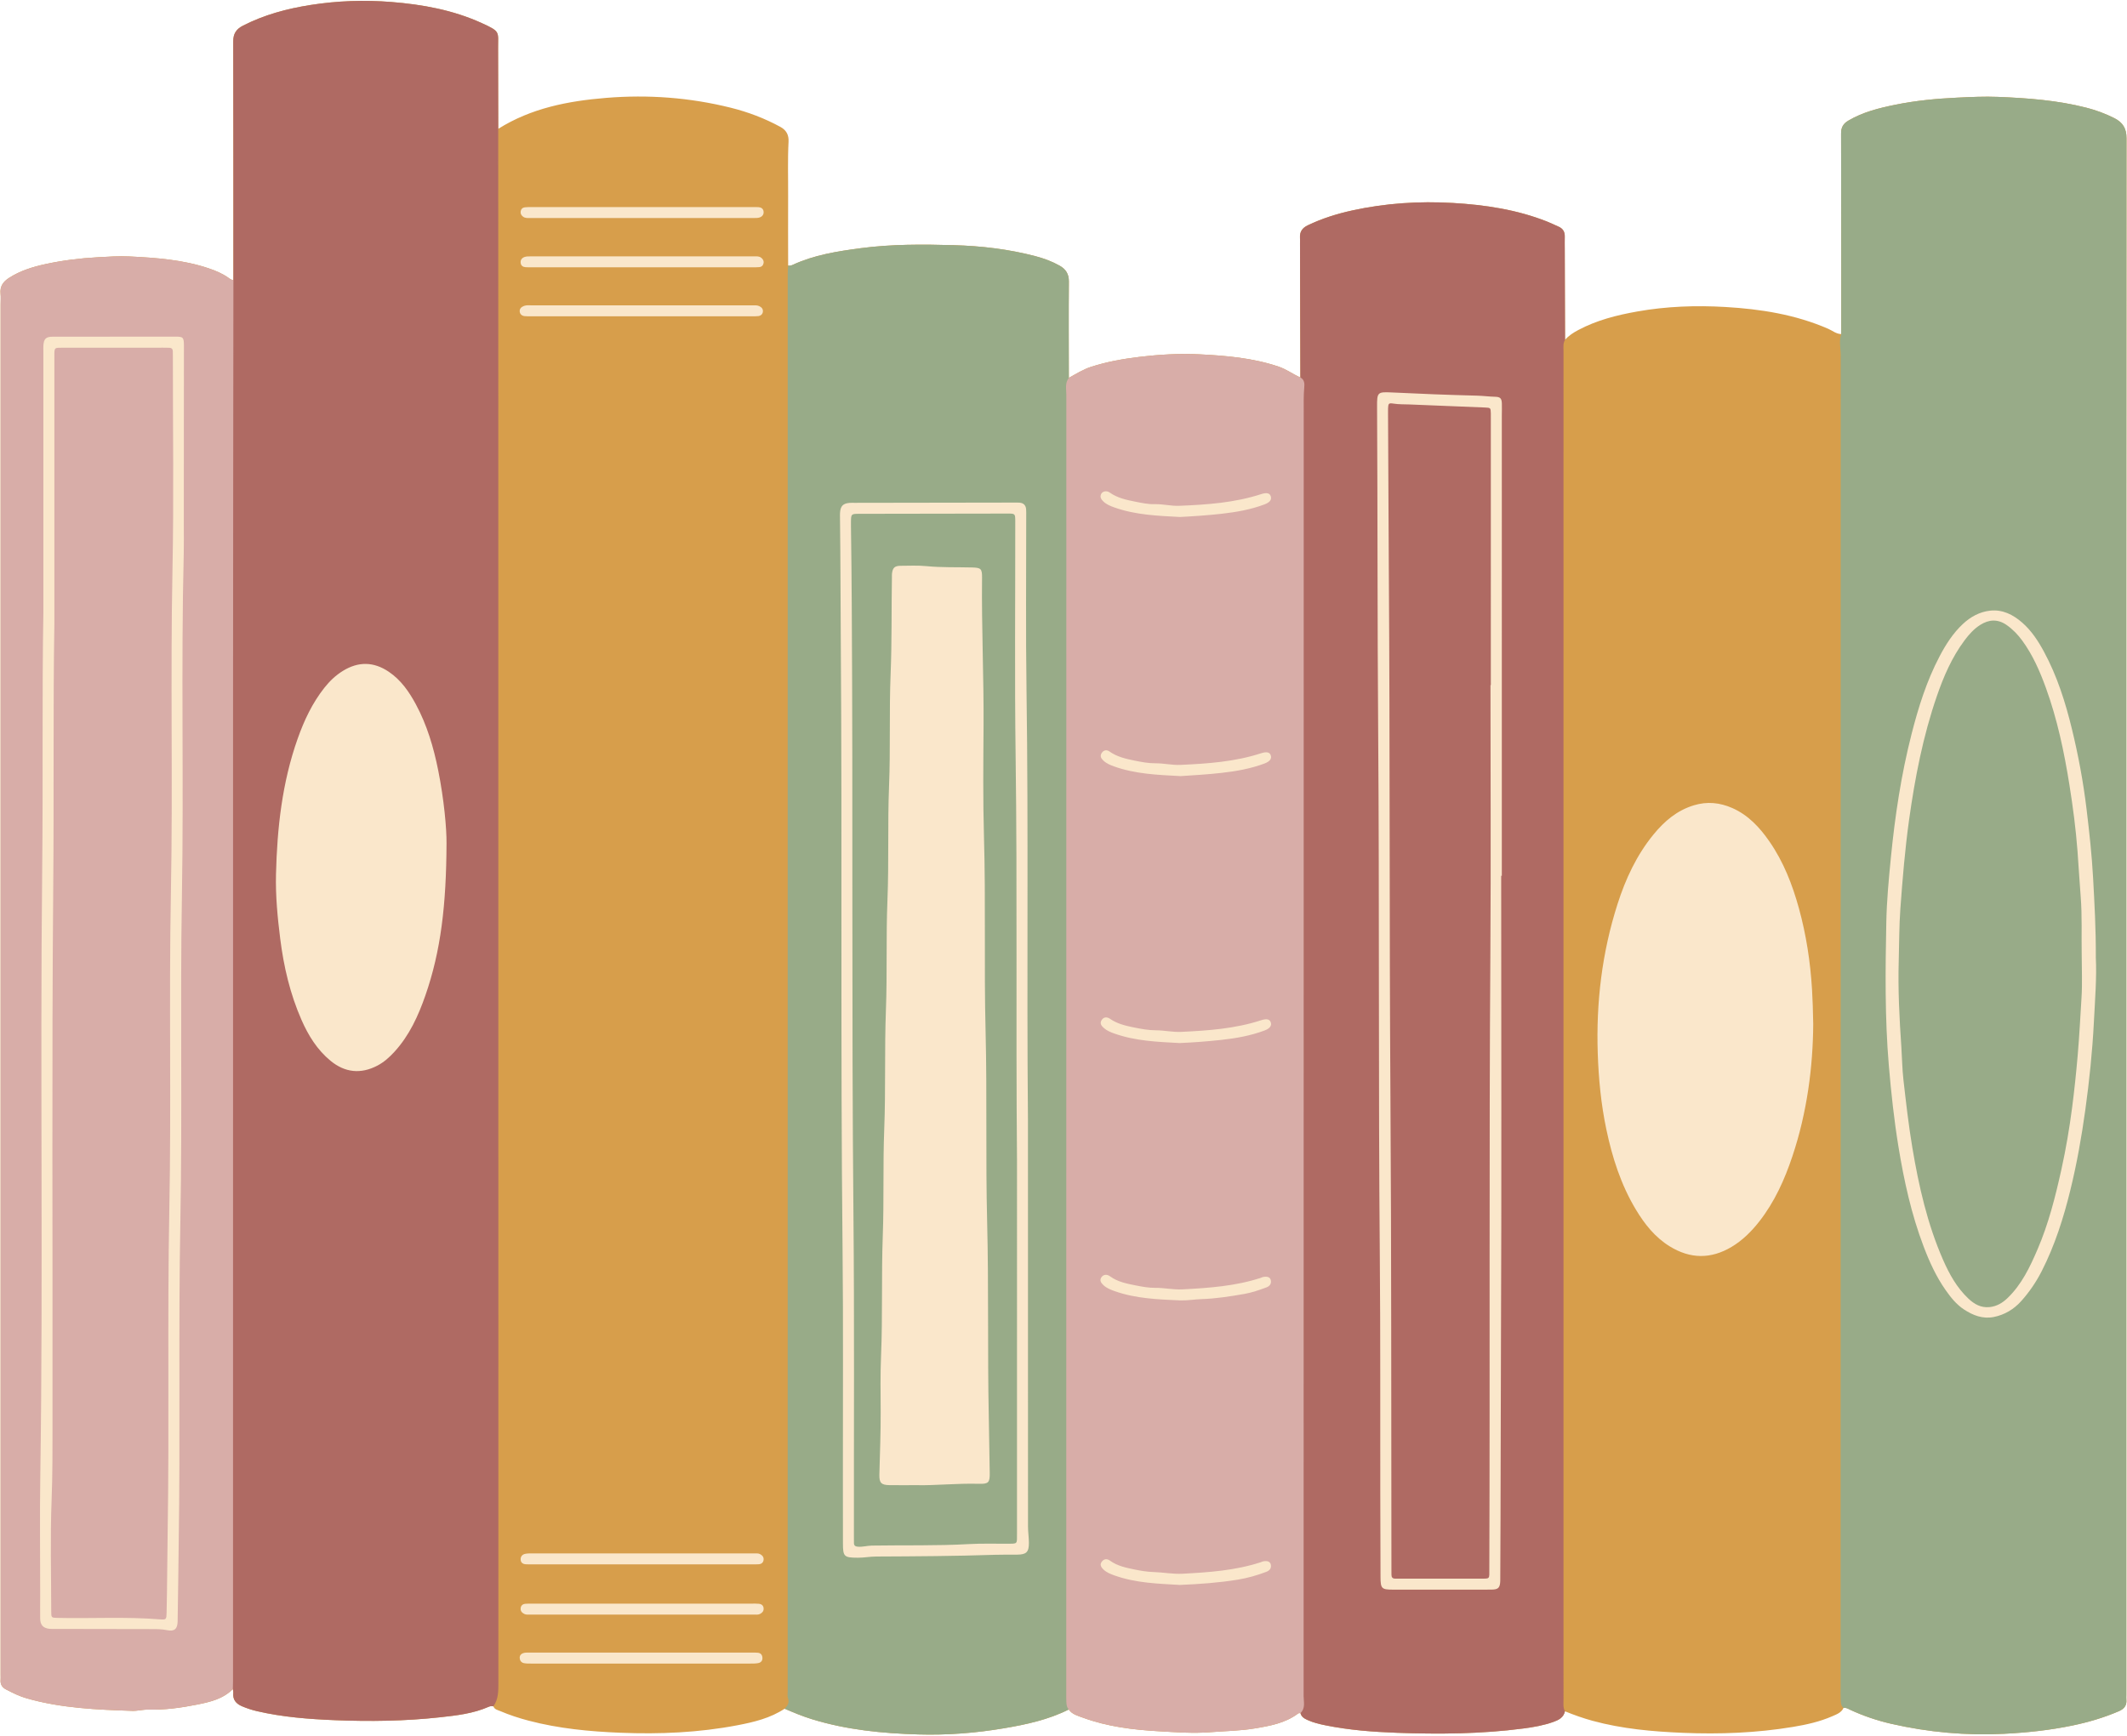
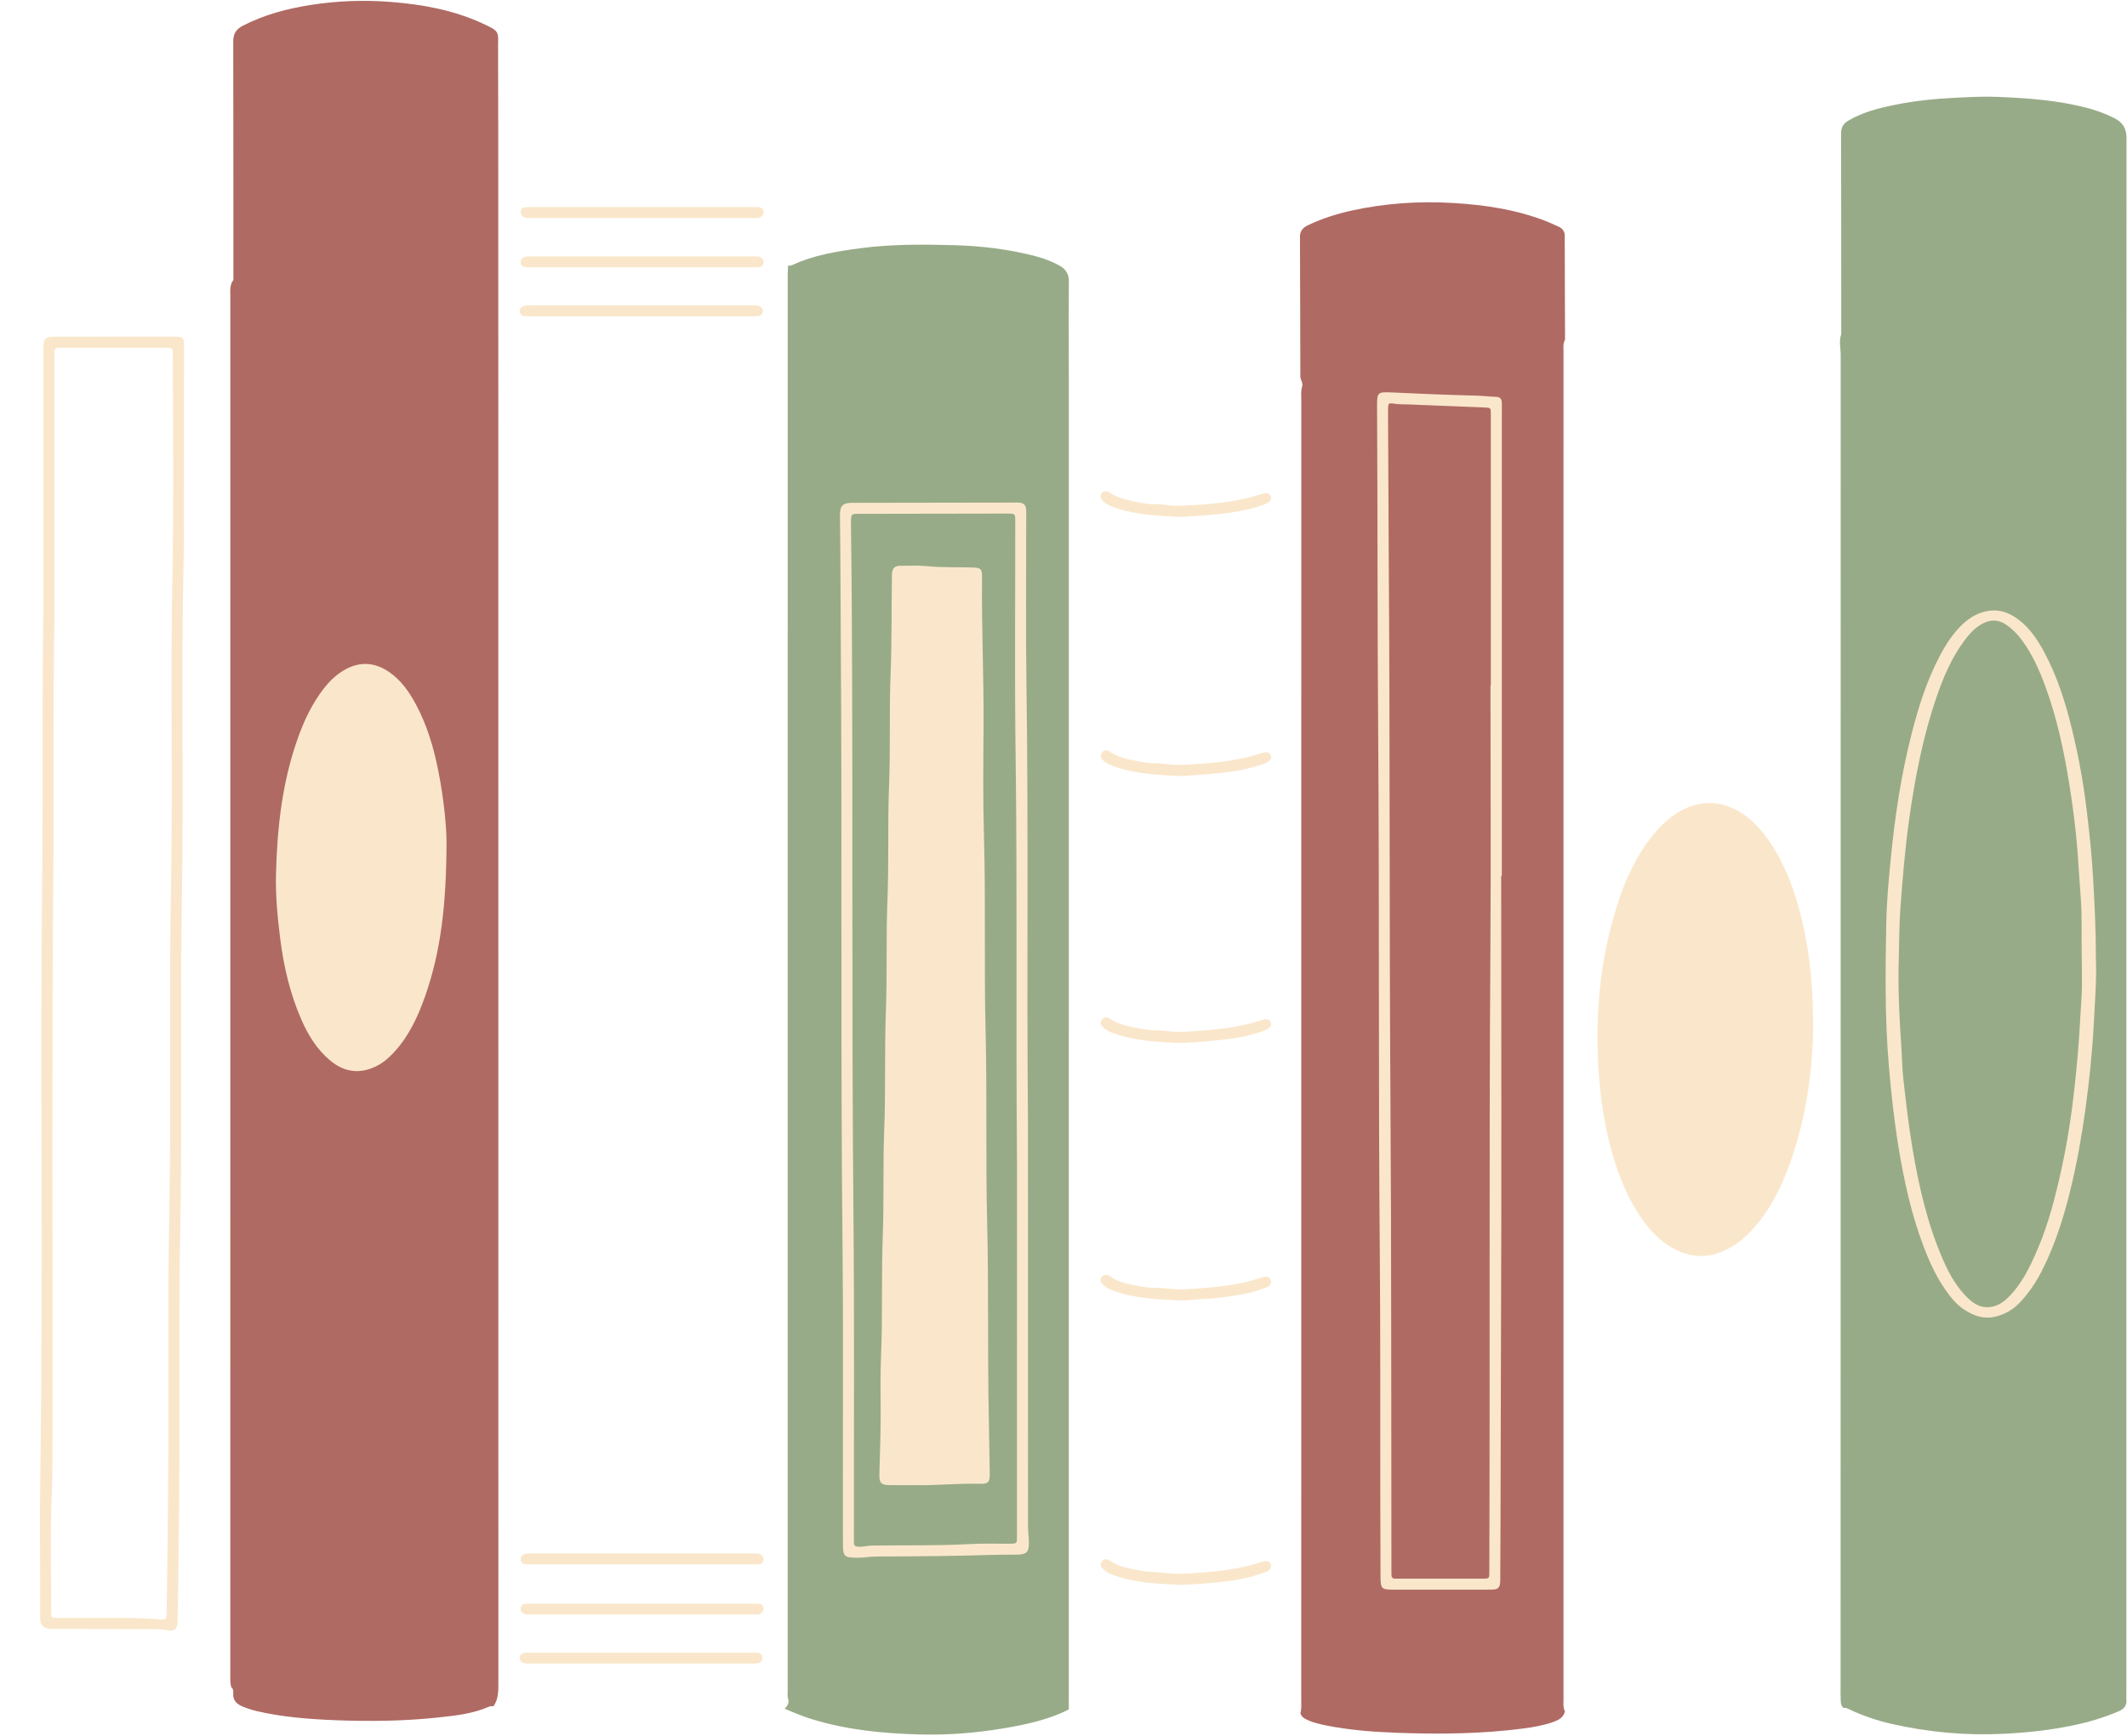
<svg xmlns="http://www.w3.org/2000/svg" height="398.4" preserveAspectRatio="xMidYMid meet" version="1.0" viewBox="-0.1 -0.2 488.0 398.4" width="488.0" zoomAndPan="magnify">
  <g id="change1_1">
-     <path d="M487.751,388.802c-0-48.641-0.001-97.282-0-145.924 c0-70.454-0.007-140.908,0.038-211.362c0.001-2.255-0.857-3.62-2.781-4.596 c-2.061-1.046-4.206-1.833-6.433-2.404c-6.644-1.705-13.442-2.203-20.259-2.481 c-3.136-0.128-6.273,0.027-9.413,0.176c-4.773,0.227-9.513,0.68-14.188,1.632 c-3.725,0.758-7.417,1.671-10.754,3.645c-1.181,0.698-1.662,1.572-1.659,2.938 c0.037,15.347,0.033,30.695,0.04,46.042c-1.151-0.014-2.006-0.78-2.988-1.208 c-7.524-3.277-15.489-4.534-23.587-5.007c-6.755-0.395-13.511-0.16-20.2,1.028 c-4.707,0.836-9.315,1.993-13.575,4.266c-1.124,0.6-2.182,1.274-3.024,2.246 c-0.021-6.942-0.042-13.885-0.063-20.827c-0.003-0.966-0.021-1.932,0.002-2.898 c0.026-1.095-0.451-1.839-1.452-2.271c-0.886-0.382-1.751-0.816-2.648-1.17 c-6.929-2.732-14.198-3.82-21.568-4.249c-7.742-0.452-15.44,0.044-23.036,1.705 c-3.545,0.775-6.993,1.848-10.276,3.43c-1.239,0.597-1.85,1.483-1.767,2.857 c0.026,0.421,0.003,0.845,0.004,1.268c0.026,10.263,0.052,20.525,0.079,30.787 c0,0,0,0,0,0c-0-0-0-0-0.001-0 c-1.701-0.744-3.187-1.877-4.984-2.485c-5.894-1.994-12.01-2.513-18.144-2.821 c-4.638-0.233-9.272,0.049-13.894,0.603c-3.721,0.446-7.376,1.103-10.949,2.25 c-1.857,0.596-3.476,1.617-5.15,2.555c-0.006-7.368-0.054-14.737,0.012-22.105 c0.016-1.752-0.707-2.858-2.134-3.66c-1.748-0.982-3.612-1.668-5.545-2.175 c-6.157-1.615-12.441-2.346-18.783-2.524c-7.121-0.2-14.245-0.24-21.334,0.701 c-5.33,0.707-10.629,1.533-15.569,3.82c-0.345,0.16-0.674,0.247-1.044,0.158 c-0.004-5.31-0.033-10.621-0.004-15.931c0.023-4.162-0.123-8.325,0.095-12.487 c0.078-1.482-0.439-2.624-1.866-3.401c-3.627-1.976-7.446-3.424-11.441-4.415 c-9.385-2.329-18.895-3.033-28.535-2.246c-8.739,0.714-17.193,2.347-24.763,7.104 c-0.011-6.163-0.013-12.326-0.036-18.489c-0.014-3.856,0.599-3.8-3.758-5.784 c-6.569-2.991-13.566-4.265-20.701-4.834C83.493-0.238,77.282-0.024,71.111,0.949 c-5.393,0.851-10.617,2.248-15.509,4.763c-1.52,0.782-2.192,1.851-2.188,3.586 c0.041,18.248,0.032,36.497,0.037,54.745c-0.463,0.035-0.79-0.24-1.136-0.487 c-1.389-0.991-2.934-1.637-4.55-2.18c-5.898-1.983-12.027-2.418-18.166-2.723 c-2.463-0.122-4.936,0.056-7.409,0.194c-3.987,0.222-7.916,0.71-11.807,1.551 c-2.959,0.639-5.829,1.516-8.413,3.177c-1.333,0.857-2.109,1.926-1.947,3.587 c0.082,0.838,0.019,1.691,0.019,2.537c0,104.84,0,209.681,0,314.521 c0,0.363,0.026,0.727-0.005,1.087c-0.087,1.023,0.331,1.73,1.24,2.205 c1.554,0.812,3.115,1.587,4.814,2.068c7.903,2.241,16.029,2.586,24.162,2.853 c1.205,0.04,2.384-0.313,3.602-0.284c3.814,0.092,7.581-0.416,11.305-1.165 c2.957-0.595,5.921-1.283,8.167-3.559c0.035,0.299,0.123,0.602,0.095,0.895 c-0.15,1.569,0.656,2.483,2.011,3.06c1.111,0.473,2.253,0.847,3.428,1.12 c5.893,1.372,11.9,1.827,17.915,2.071c8.013,0.325,16.027,0.213,24.01-0.657 c3.828-0.417,7.667-0.847,11.252-2.423c0.344-0.151,0.693-0.188,1.056-0.093 c0.27,0.731,0.995,0.84,1.578,1.089c2.106,0.9,4.283,1.609,6.498,2.192 c6.912,1.822,13.99,2.494,21.093,2.779c8.989,0.36,17.957-0.023,26.82-1.72 c3.79-0.726,7.547-1.622,10.839-3.802c0-0,0-0,0-0 c-0,0-0.001,0.001-0.001,0.001c2.049,0.882,4.105,1.741,6.243,2.401 c7.965,2.457,16.174,3.262,24.445,3.504c6.582,0.192,13.144-0.316,19.635-1.415 c5.108-0.865,10.178-1.953,14.865-4.313c0.772,1.129,2.043,1.437,3.206,1.867 c5.646,2.083,11.573,2.8,17.51,3.133c3.885,0.218,7.782,0.528,11.714,0.216 c3.413-0.271,6.85-0.302,10.237-0.866c3.507-0.584,7.017-1.21,9.967-3.44 c0.124-0.094,0.346-0.058,0.522-0.083c0.202,0.868,0.886,1.253,1.609,1.584 c1.323,0.607,2.73,0.942,4.149,1.229c5.391,1.092,10.866,1.51,16.339,1.71 c9.703,0.354,19.406,0.275,29.061-0.988c2.331-0.305,4.647-0.711,6.87-1.507 c1.215-0.435,2.346-0.997,2.649-2.438c-0-0-0-0.001-0-0.001 c0,0,0,0,0,0c2.068,0.84,4.166,1.589,6.322,2.179 c6.793,1.856,13.762,2.475,20.75,2.766c8.449,0.351,16.885,0.028,25.25-1.36 c3.098-0.514,6.16-1.193,9.05-2.463c0.979-0.43,2.043-0.801,2.549-1.892 c0-0,0-0.001,0-0.001c0,0,0,0,0.001,0.001 c0.585-0.116,1.05,0.205,1.538,0.432c3.024,1.401,6.169,2.466,9.412,3.208 c8.516,1.951,17.126,2.727,25.871,2.293c5.321-0.264,10.582-0.831,15.79-1.919 c3.612-0.755,7.136-1.796,10.535-3.254c1.194-0.512,1.868-1.278,1.745-2.63 C487.723,389.53,487.751,389.165,487.751,388.802z" fill="#D79E4B" />
-   </g>
+     </g>
  <g id="change2_1">
    <path d="M114.209,29.365c0.006,22.354,0.018,44.709,0.018,67.063 c0.002,96.547-0.002,193.095,0.018,289.642c0,1.887,0.004,3.719-1.151,5.331 c-0.364-0.095-0.712-0.059-1.056,0.093c-3.584,1.576-7.424,2.006-11.252,2.423 c-7.982,0.87-15.997,0.982-24.01,0.657c-6.015-0.244-12.023-0.7-17.915-2.072 c-1.175-0.274-2.317-0.647-3.428-1.12c-1.355-0.577-2.161-1.491-2.011-3.06 c0.028-0.293-0.06-0.596-0.095-0.895c-0.499-0.451-0.517-1.067-0.561-1.668 c-0.039-0.542-0.026-1.087-0.026-1.631c-0.001-105.415-0.001-210.83,0.007-316.245 c0-1.314-0.187-2.681,0.703-3.84c-0.005-18.248,0.004-36.497-0.037-54.745 c-0.004-1.735,0.668-2.805,2.188-3.586c4.892-2.515,10.116-3.913,15.509-4.763 c6.172-0.973,12.383-1.187,18.604-0.691c7.135,0.569,14.132,1.842,20.701,4.834 c4.357,1.984,3.743,1.929,3.758,5.784 C114.196,17.039,114.198,23.202,114.209,29.365z M299.875,394.526 c1.323,0.607,2.73,0.942,4.149,1.229c5.391,1.092,10.866,1.511,16.339,1.71 c9.703,0.354,19.407,0.275,29.061-0.988c2.331-0.305,4.647-0.711,6.87-1.507 c1.215-0.435,2.346-0.997,2.649-2.438c-0.45-0.845-0.327-1.764-0.327-2.663 c-0.002-72.325-0.002-144.65-0.002-216.975c0-30.876-0.001-61.751,0.003-92.627 c0-0.838-0.131-1.701,0.351-2.473c-0.021-6.942-0.042-13.885-0.063-20.827 c-0.003-0.966-0.021-1.932,0.002-2.898c0.026-1.095-0.451-1.839-1.452-2.271 c-0.886-0.382-1.751-0.816-2.648-1.17c-6.929-2.732-14.198-3.819-21.568-4.249 c-7.742-0.452-15.44,0.044-23.036,1.705c-3.545,0.775-6.993,1.848-10.276,3.429 c-1.239,0.597-1.85,1.483-1.767,2.857c0.026,0.421,0.003,0.845,0.004,1.268 c0.026,10.262,0.052,20.525,0.079,30.787c0.153,0.696,0.64,1.348,0.405,2.093 c-0.319,1.012-0.189,2.039-0.189,3.058c-0.008,99.434-0.007,198.868-0.01,298.302 c-0,1.023,0.091,2.055-0.182,3.064 C298.467,393.81,299.152,394.194,299.875,394.526z" fill="#AF6A63" />
  </g>
  <g id="change3_1">
    <path d="M422.341,76.469c-0.007-15.347-0.003-30.695-0.04-46.042 c-0.003-1.366,0.478-2.24,1.659-2.938c3.338-1.974,7.029-2.887,10.754-3.645 c4.675-0.952,9.415-1.405,14.188-1.632c3.14-0.149,6.277-0.304,9.413-0.176 c6.817,0.278,13.615,0.776,20.259,2.481c2.227,0.571,4.372,1.359,6.433,2.404 c1.924,0.976,2.782,2.341,2.781,4.596c-0.046,70.454-0.038,140.908-0.038,211.362 c-0,48.641,0,97.282,0,145.924c0,0.363-0.028,0.728,0.005,1.087 c0.123,1.352-0.55,2.118-1.745,2.63c-3.399,1.458-6.923,2.499-10.535,3.254 c-5.208,1.088-10.469,1.655-15.79,1.919c-8.745,0.434-17.355-0.342-25.871-2.293 c-3.243-0.743-6.388-1.807-9.412-3.208c-0.488-0.226-0.953-0.547-1.538-0.432 c-0.613-0.458-0.609-1.146-0.648-1.805c-0.053-0.905-0.026-1.812-0.026-2.718 c-0.001-101.977-0.004-203.954,0.023-305.932 C422.215,79.698,421.772,78.065,422.341,76.469z M245.132,64.421 c0.016-1.752-0.707-2.858-2.134-3.66c-1.748-0.982-3.612-1.668-5.545-2.175 c-6.157-1.615-12.441-2.346-18.783-2.524c-7.121-0.2-14.245-0.24-21.334,0.701 c-5.33,0.707-10.629,1.533-15.569,3.82c-0.345,0.16-0.674,0.247-1.045,0.158 c-0.034,0.661-0.096,1.323-0.096,1.984c-0.004,108.393-0.004,216.786-0.003,325.179 c0,0.543-0.104,1.13,0.064,1.62c0.357,1.043-0.089,1.744-0.764,2.415 c2.049,0.882,4.105,1.741,6.243,2.401c7.965,2.457,16.174,3.262,24.445,3.504 c6.582,0.192,13.144-0.316,19.635-1.415c5.108-0.865,10.178-1.953,14.865-4.313 c0.003-1.873,0.008-3.746,0.008-5.618c0.001-99.99,0.002-199.981,0.003-299.971 C245.114,79.158,245.066,71.789,245.132,64.421z" fill="#98AB88" />
  </g>
  <g id="change4_1">
-     <path d="M298.266,392.942c-0.176,0.025-0.398-0.011-0.522,0.083 c-2.95,2.229-6.46,2.855-9.967,3.44c-3.386,0.564-6.824,0.596-10.237,0.866 c-3.932,0.312-7.829,0.002-11.714-0.216c-5.938-0.333-11.865-1.05-17.51-3.133 c-1.163-0.429-2.434-0.737-3.206-1.867c-0.497-0.528-0.531-1.196-0.558-1.863 c-0.027-0.664-0.017-1.329-0.017-1.993c-0-99.296-0.002-198.592,0.015-297.888 c0-1.293-0.349-2.674,0.571-3.846c1.673-0.937,3.293-1.958,5.15-2.555 c3.573-1.147,7.228-1.804,10.949-2.25c4.623-0.555,9.257-0.837,13.894-0.603 c6.134,0.309,12.25,0.827,18.144,2.821c1.798,0.608,3.283,1.741,4.984,2.485 c0.984,0.53,0.973,1.461,0.89,2.369c-0.166,1.81-0.116,3.621-0.116,5.432 c-0.003,98.264-0,196.528-0.025,294.792 C298.989,390.338,299.463,391.814,298.266,392.942z M52.315,63.557 c-1.389-0.991-2.934-1.637-4.55-2.18c-5.898-1.983-12.027-2.418-18.166-2.723 c-2.463-0.122-4.936,0.056-7.409,0.194c-3.987,0.222-7.916,0.71-11.807,1.551 c-2.959,0.639-5.829,1.516-8.413,3.177c-1.333,0.857-2.109,1.926-1.947,3.587 c0.082,0.838,0.019,1.691,0.019,2.537c0,104.84,0,209.681,0,314.521 c0,0.363,0.026,0.727-0.005,1.087c-0.087,1.023,0.331,1.73,1.24,2.205 c1.554,0.812,3.115,1.587,4.814,2.069c7.903,2.241,16.029,2.586,24.162,2.853 c1.205,0.04,2.384-0.313,3.602-0.284c3.814,0.092,7.581-0.416,11.305-1.165 c2.957-0.595,5.921-1.283,8.167-3.559c0.013-0.603,0.037-1.207,0.037-1.81 c0.002-75.384-0.007-150.768,0.005-226.152c0.005-31.807,0.053-63.615,0.081-95.422 C52.987,64.078,52.661,63.804,52.315,63.557z" fill="#D8ADA8" />
-   </g>
+     </g>
  <g id="change5_1">
    <path d="M147.307,47.319c8.393-0,16.785-0,25.178,0.001 c0.483,0,0.967-0.006,1.448,0.025c0.601,0.039,1.056,0.325,1.15,0.951 c0.105,0.694-0.264,1.185-0.886,1.405c-0.384,0.136-0.829,0.132-1.247,0.133 c-17.148,0.006-34.295,0.005-51.443,0.003c-0.54-0-1.093,0.055-1.572-0.289 c-0.425-0.306-0.664-0.71-0.58-1.24c0.085-0.537,0.433-0.871,0.965-0.93 c0.538-0.059,1.084-0.057,1.626-0.058 C130.401,47.318,138.854,47.319,147.307,47.319z M172.472,61.148 c0.543-0,1.088,0.004,1.628-0.044c0.539-0.049,0.889-0.385,0.986-0.912 c0.096-0.523-0.138-0.938-0.555-1.253c-0.472-0.356-1.024-0.308-1.566-0.308 c-17.148,0-34.296-0-51.444,0.006c-0.418,0-0.86,0.002-1.247,0.132 c-0.625,0.21-1.009,0.684-0.917,1.384c0.083,0.63,0.523,0.929,1.129,0.969 c0.481,0.032,0.965,0.024,1.448,0.024c8.393,0.001,16.786,0.001,25.178,0.001 C155.566,61.15,164.019,61.151,172.472,61.148z M172.531,358.813 c0.483-0,0.967,0.01,1.448-0.025c0.609-0.044,1.028-0.362,1.11-0.99 c0.08-0.615-0.249-1.029-0.765-1.317c-0.448-0.25-0.94-0.182-1.418-0.183 c-2.174-0.005-4.347-0.001-6.521-0.001c-14.733,0-29.466-0.001-44.198,0.003 c-0.601,0-1.219-0.027-1.799,0.099c-0.635,0.137-1.064,0.591-1.036,1.299 c0.03,0.737,0.51,1.054,1.193,1.094c0.482,0.029,0.966,0.02,1.449,0.02 c8.393,0.001,16.786,0.001,25.179,0.001 C155.624,358.814,164.078,358.814,172.531,358.813z M122.057,367.825 c-0.543,0-1.089-0.013-1.628,0.037c-0.602,0.057-1.014,0.386-1.076,1.023 c-0.06,0.623,0.283,1.023,0.805,1.292c0.451,0.233,0.945,0.162,1.424,0.162 c17.087,0.003,34.174,0.004,51.261,0.001c0.479-0,0.977,0.077,1.427-0.148 c0.519-0.261,0.87-0.661,0.825-1.285c-0.046-0.642-0.453-0.98-1.053-1.043 c-0.538-0.057-1.085-0.04-1.628-0.04c-8.332-0.002-16.665-0.001-24.997-0.001 C138.963,367.824,130.51,367.824,122.057,367.825z M172.246,72.388 c0.543-0,1.091,0.021,1.627-0.045c0.596-0.074,1.016-0.457,1.062-1.059 c0.047-0.6-0.32-0.999-0.87-1.243c-0.463-0.205-0.945-0.166-1.425-0.168 c-1.449-0.005-2.898-0-4.347-0c-15.456,0-30.912-0.001-46.367,0.004 c-0.599,0-1.21-0.087-1.795,0.127c-0.624,0.229-1.074,0.649-0.986,1.338 c0.074,0.585,0.519,0.949,1.121,1.009c0.479,0.048,0.964,0.036,1.447,0.037 c8.452,0.002,16.905,0.001,25.357,0.002 C155.462,72.39,163.854,72.39,172.246,72.388z M172.068,381.579 c0.601-0,1.215,0.008,1.8-0.109c0.666-0.133,1.031-0.595,0.949-1.321 c-0.071-0.625-0.42-0.989-1.044-1.053c-0.359-0.037-0.724-0.032-1.086-0.032 c-17.1-0.001-34.2-0.001-51.3,0.002c-0.422,0-0.858-0.028-1.262,0.065 c-0.567,0.131-1.009,0.509-0.991,1.129c0.017,0.572,0.331,1.077,0.924,1.209 c0.522,0.115,1.076,0.109,1.617,0.109c8.459,0.006,16.919,0.004,25.378,0.004 C155.391,381.583,163.729,381.585,172.068,381.579z M100.441,176.601 c-1.058-5.283-2.571-10.43-5.148-15.198c-1.56-2.887-3.411-5.56-6.199-7.439 c-3.467-2.337-6.971-2.386-10.524-0.2c-1.667,1.026-3.049,2.356-4.256,3.885 c-2.765,3.503-4.632,7.477-6.112,11.65c-3.572,10.068-4.722,20.528-4.98,31.124 c-0.121,4.955,0.351,9.878,0.966,14.788c0.806,6.435,2.27,12.701,4.887,18.657 c1.569,3.57,3.588,6.841,6.647,9.367c3.317,2.738,6.971,3.112,10.775,1.113 c1.521-0.8,2.766-1.926,3.91-3.178c3.411-3.733,5.46-8.235,7.093-12.928 c3.548-10.196,4.79-20.76,4.847-34.881 C102.382,189.962,101.771,183.245,100.441,176.601z M480.301,234.377 c-0.345,6.728-1.038,13.437-1.963,20.124c-0.86,6.215-1.951,12.378-3.444,18.461 c-1.569,6.393-3.554,12.66-6.561,18.555c-1.269,2.487-2.829,4.784-4.685,6.857 c-1.69,1.888-3.813,3.174-6.314,3.67c-2.518,0.499-4.754-0.359-6.834-1.727 c-1.751-1.151-3.024-2.758-4.207-4.439c-2.169-3.083-3.714-6.486-5.048-9.993 c-2.82-7.415-4.507-15.117-5.78-22.922c-1.009-6.183-1.679-12.401-2.209-18.646 c-0.93-10.97-0.795-21.952-0.577-32.931c0.098-4.931,0.564-9.864,1.049-14.777 c0.942-9.536,2.359-19.006,4.731-28.302c1.568-6.143,3.454-12.195,6.42-17.841 c1.436-2.733,3.075-5.324,5.362-7.461c1.779-1.662,3.843-2.787,6.234-3.057 c2.873-0.324,5.292,0.91,7.404,2.76c2.119,1.857,3.633,4.185,4.96,6.637 c3.039,5.617,4.941,11.652,6.438,17.823c1.464,6.032,2.597,12.128,3.34,18.295 c0.634,5.262,1.216,10.52,1.504,15.821c0.317,5.843,0.659,11.679,0.626,18.296 C480.978,224.013,480.566,229.201,480.301,234.377z M477.506,218.798 c-0.08-4.401,0.12-8.803-0.231-13.21c-0.277-3.48-0.466-6.971-0.73-10.456 c-0.387-5.111-1.052-10.18-1.86-15.236c-1.21-7.571-2.782-15.053-5.41-22.279 c-1.386-3.811-3.003-7.508-5.413-10.808c-1.004-1.375-2.167-2.581-3.568-3.563 c-2.034-1.424-4.065-1.307-6.086-0.021c-1.445,0.92-2.57,2.182-3.586,3.543 c-2.889,3.868-4.78,8.245-6.34,12.762c-3.18,9.207-5.023,18.716-6.37,28.347 c-0.953,6.807-1.51,13.646-2.011,20.489c-0.29,3.967-0.255,7.958-0.374,11.938 c-0.197,6.633,0.159,13.265,0.607,19.888c0.167,2.466,0.189,4.947,0.469,7.4 c0.593,5.202,1.179,10.404,2.045,15.575c1.478,8.827,3.442,17.511,7.043,25.746 c1.432,3.275,3.156,6.391,5.798,8.891c1.363,1.289,2.875,2.167,4.861,1.97 c1.654-0.164,2.974-0.955,4.125-2.059c3.26-3.126,5.148-7.122,6.891-11.175 c2.536-5.896,4.099-12.095,5.481-18.344c1.041-4.708,1.843-9.461,2.463-14.236 c0.52-3.998,0.935-8.013,1.282-12.036c0.378-4.383,0.597-8.774,0.871-13.16 C477.672,225.454,477.506,222.121,477.506,218.798z M415.64,226.939 c-0.383-6.347-1.329-12.585-3.018-18.71c-1.501-5.441-3.531-10.658-6.77-15.329 c-2.229-3.215-4.838-6.037-8.506-7.657c-2.856-1.262-5.765-1.554-8.815-0.632 c-3.874,1.171-6.765,3.649-9.251,6.682c-3.886,4.74-6.423,10.212-8.273,15.994 c-3.562,11.134-4.925,22.563-4.534,34.247c0.197,5.87,0.759,11.677,1.962,17.412 c1.356,6.467,3.348,12.725,6.779,18.436c2.01,3.344,4.395,6.367,7.772,8.451 c4.697,2.898,9.435,2.962,14.196,0.121c2.53-1.51,4.571-3.559,6.366-5.852 c3.506-4.479,5.8-9.598,7.586-14.946c3.376-10.108,4.716-20.54,4.775-30.338 C415.847,231.639,415.782,229.292,415.64,226.939z M280.149,117.711 c3.358-0.374,6.654-0.949,9.826-2.136c1.258-0.471,1.74-1.089,1.475-1.883 c-0.241-0.722-0.912-0.909-2.182-0.496c-6.124,1.99-12.46,2.428-18.833,2.683 c-1.884,0.076-3.703-0.426-5.573-0.373c-1.57,0.045-3.104-0.302-4.63-0.605 c-2.004-0.397-3.997-0.836-5.726-2.067c-0.711-0.506-1.62-0.295-1.934,0.273 c-0.394,0.712-0.058,1.261,0.456,1.759c0.713,0.691,1.601,1.053,2.513,1.378 c4.885,1.744,9.991,1.93,15.078,2.201 C273.814,118.279,276.983,118.063,280.149,117.711z M275.591,297.938 c3.319-0.111,6.57-0.62,9.819-1.191c1.721-0.302,3.375-0.88,5.012-1.481 c0.736-0.27,1.224-0.801,1.04-1.67c-0.144-0.68-0.798-0.934-1.786-0.725 c-0.175,0.037-0.337,0.131-0.509,0.188c-5.827,1.905-11.871,2.32-17.934,2.644 c-2.121,0.113-4.192-0.373-6.297-0.351c-1.514,0.016-3.001-0.264-4.46-0.554 c-2.05-0.409-4.139-0.8-5.906-2.095c-0.631-0.463-1.433-0.498-1.946,0.185 c-0.549,0.731-0.091,1.361,0.481,1.884c0.729,0.665,1.622,1.014,2.537,1.338 c4.89,1.731,9.997,1.895,15.093,2.13 C272.368,298.276,273.981,297.992,275.591,297.938z M280.169,177.173 c3.362-0.377,6.661-0.959,9.836-2.147c1.242-0.464,1.728-1.119,1.437-1.907 c-0.257-0.695-0.932-0.864-2.209-0.449c-6.014,1.955-12.239,2.387-18.496,2.668 c-1.946,0.087-3.832-0.382-5.761-0.368c-1.63,0.012-3.226-0.301-4.814-0.623 c-2.009-0.407-3.995-0.86-5.725-2.092c-0.542-0.386-1.272-0.395-1.751,0.316 c-0.469,0.697-0.209,1.235,0.33,1.75c0.719,0.687,1.602,1.057,2.515,1.382 c4.891,1.745,10.002,1.934,15.234,2.211 C273.824,177.714,276.999,177.528,280.169,177.173z M280.178,238.443 c3.363-0.368,6.661-0.958,9.836-2.146c1.237-0.463,1.724-1.127,1.426-1.913 c-0.261-0.689-0.936-0.854-2.215-0.437c-5.954,1.939-12.12,2.369-18.315,2.663 c-1.944,0.092-3.834-0.356-5.761-0.359c-1.752-0.003-3.464-0.325-5.171-0.672 c-1.893-0.385-3.753-0.831-5.393-1.96c-0.791-0.544-1.496-0.371-1.902,0.233 c-0.541,0.804-0.104,1.357,0.474,1.87c0.691,0.613,1.527,0.952,2.383,1.258 c4.891,1.748,10.004,1.923,14.987,2.195 C273.837,239.037,277.008,238.789,280.178,238.443z M283.813,362.335 c2.259-0.366,4.466-0.986,6.607-1.804c0.735-0.281,1.226-0.802,1.042-1.673 c-0.143-0.68-0.8-0.935-1.788-0.725c-0.175,0.037-0.337,0.132-0.509,0.188 c-5.834,1.906-11.885,2.32-17.955,2.643c-2.244,0.12-4.439-0.329-6.666-0.391 c-1.43-0.04-2.869-0.279-4.276-0.568c-2.001-0.411-4.014-0.813-5.735-2.065 c-0.56-0.408-1.256-0.455-1.782,0.174c-0.515,0.615-0.417,1.173,0.321,1.883 c0.714,0.687,1.614,1.032,2.527,1.359c4.892,1.749,10.01,1.888,14.99,2.18 C275.101,363.343,279.477,363.037,283.813,362.335z M344.465,95.119 c-0.001,35.224-0.001,70.449-0.001,105.674c-0.048,0-0.097,0-0.145,0 c0,35.345,0.111,70.691-0.046,106.036c-0.082,18.425-0.054,36.851-0.165,55.276 c-0.001,0.181,0.005,0.363-0.003,0.544c-0.066,1.519-0.443,1.934-1.959,1.955 c-2.295,0.033-4.592,0.01-6.888,0.01c-5.256,0-10.513,0.002-15.769-0 c-2.613-0.001-2.849-0.237-2.858-2.93c-0.023-6.465-0.042-12.93-0.053-19.395 c-0.031-17.945,0.05-35.89-0.106-53.833 c-0.35-40.417-0.078-80.837-0.381-121.253c-0.185-24.709-0.109-49.418-0.25-74.126 c-0.018-3.195,0.116-3.372,3.226-3.219c6.572,0.324,13.145,0.578,19.722,0.743 c1.383,0.035,2.763,0.222,4.153,0.257c1.187,0.03,1.49,0.382,1.531,1.544 C344.505,93.306,344.465,94.213,344.465,95.119z M341.946,95.954 c0-0.423,0.011-0.846-0.002-1.269c-0.041-1.281-0.044-1.309-1.312-1.362 c-5.788-0.243-11.577-0.47-17.365-0.702c-1.205-0.048-2.409,0-3.614-0.191 c-1.147-0.182-1.237-0.056-1.29,1.099c-0.019,0.422-0.006,0.846-0.003,1.268 c0.078,12.14,0.1,24.279,0.184,36.419c0.276,40.048,0.1,80.098,0.366,120.148 c0.239,36.064,0.164,72.129,0.227,108.194c0.001,0.544,0.018,1.087,0.009,1.631 c-0.01,0.592,0.251,0.902,0.858,0.898c0.423-0.003,0.846,0.008,1.268,0.008 c6.041,0.001,12.082,0.004,18.123-0.002c2.45-0.002,2.194,0.183,2.203-2.277 c0.169-47.419-0.076-94.839,0.245-142.258c0.137-20.176,0.023-40.354,0.023-60.531 c0.027,0,0.053,0,0.08,0C341.946,136.67,341.946,116.312,341.946,95.954z M235.961,353.861c0.014,2.126-0.574,2.699-2.649,2.72 c-1.691,0.017-3.384-0.019-5.074,0.037c-9.113,0.303-18.229,0.356-27.346,0.397 c-1.387,0.006-2.754,0.279-4.149,0.273c-3.193-0.015-3.442-0.218-3.445-3.332 c-0.005-5.074-0.007-10.149-0.012-15.223c-0.017-17.519,0.103-35.039-0.08-52.557 c-0.481-46.207-0.064-92.417-0.397-138.623 c-0.069-9.599-0.064-19.199-0.185-28.798c-0.005-0.423-0.022-0.847,0.006-1.268 c0.102-1.562,0.696-2.167,2.231-2.281c0.361-0.027,0.725-0.008,1.087-0.009 c12.142-0.019,24.285-0.039,36.427-0.057c0.483-0.001,0.969-0.021,1.449,0.018 c0.914,0.076,1.427,0.602,1.5,1.509c0.044,0.54,0.023,1.087,0.024,1.63 c0.012,13.23-0.126,26.462,0.065,39.689c0.472,32.675,0.027,65.352,0.333,98.899 c0,30.481-0.003,61.834,0.01,93.187C235.755,351.336,235.953,352.598,235.961,353.861 z M233.23,351.675c0.002-29.064,0.001-58.128,0.001-85.844 c-0.28-31.673,0.093-62-0.314-92.327 c-0.242-18.003-0.067-36.012-0.084-54.018c-0.002-1.81-0.016-1.826-1.766-1.824 c-11.36,0.013-22.719,0.031-34.079,0.055c-1.791,0.004-1.825,0.055-1.85,1.823 c-0.005,0.362-0.005,0.725,0.001,1.088c0.098,6.157,0.142,12.317,0.182,18.471 c0.3,46.338-0.049,92.677,0.383,139.016c0.231,24.711,0.084,49.426,0.108,74.14 c0.001,0.544,0.017,1.088,0.009,1.631c-0.009,0.615,0.31,0.823,0.892,0.873 c1.1,0.094,2.157-0.24,3.243-0.257c7.425-0.121,14.854,0.078,22.277-0.344 c2.892-0.165,5.799-0.06,8.699-0.082 C233.438,354.056,233.229,354.259,233.23,351.675z M42.07,120.309 c-0.002,2.115,0.041,4.23-0.011,6.344c-0.647,26.269,0.028,52.546-0.422,78.812 c-0.425,24.823,0.113,49.647-0.355,74.463c-0.466,24.702,0.011,49.403-0.383,74.1 c-0.095,5.969-0.118,11.941-0.246,17.911c-0.036,1.68-0.745,2.334-2.414,1.98 c-1.205-0.256-2.395-0.249-3.597-0.252c-7.311-0.02-14.622-0.026-21.932-0.038 c-0.483-0.001-0.971,0.034-1.449-0.02c-1.478-0.167-2.126-0.875-2.144-2.374 c-0.021-1.812,0.003-3.625,0.003-5.438c0.002-9.063-0.112-18.128,0.023-27.189 c0.686-46.329-0.063-92.663,0.434-138.99c0.22-20.533-0.048-41.064,0.271-59.047 c0-21.761,0-40.974,0-60.188c0-0.423-0.021-0.847,0.007-1.268 c0.106-1.56,0.571-2.038,2.123-2.041c9.425-0.017,18.851-0.024,28.276-0.016 c1.686,0.001,1.843,0.197,1.843,2.105 C42.094,92.879,42.08,106.594,42.07,120.309z M39.563,81.497 c0-0.362-0.005-0.725-0.016-1.087c-0.014-0.501-0.27-0.783-0.778-0.799 c-0.483-0.016-0.966-0.02-1.45-0.02c-7.553,0.002-15.106,0.005-22.659,0.011 c-2.402,0.002-2.287-0.206-2.287,2.225c0,19.457,0,38.913,0,61.21 c-0.305,18.114-0.075,39.07-0.256,60.027 c-0.354,41.085-0.111,82.176-0.167,123.264c-0.008,5.909,0.02,11.816-0.21,17.733 c-0.331,8.507-0.095,17.036-0.085,25.556c0.002,1.434,0.038,1.452,1.387,1.483 c7.842,0.182,15.693-0.301,23.531,0.335c1.485,0.12,1.512-0.011,1.548-1.492 c0.147-6.091,0.142-12.184,0.242-18.275c0.406-24.819-0.092-49.643,0.388-74.468 c0.466-24.153-0.104-48.314,0.359-72.474c0.473-24.696-0.135-49.402,0.36-74.106 C39.799,114.252,39.553,97.872,39.563,81.497z M224.451,340.324 c2.248,0.06,2.554-0.269,2.523-2.48c-0.059-4.283-0.127-8.566-0.216-12.848 c-0.31-14.911-0.001-29.827-0.376-44.742c-0.368-14.607,0.008-29.223-0.359-43.836 c-0.373-14.848,0.06-29.707-0.369-44.561c-0.244-8.451-0.151-16.914-0.096-25.37 c0.074-11.353-0.473-22.698-0.346-34.051c0.024-2.154-0.239-2.353-2.399-2.408 c-3.437-0.088-6.876,0.037-10.312-0.3c-1.976-0.194-3.984-0.097-5.977-0.084 c-1.363,0.009-1.827,0.467-1.973,1.805c-0.026,0.239-0.011,0.483-0.015,0.724 c-0.13,7.423,0.004,14.846-0.298,22.272c-0.348,8.563-0.017,17.14-0.361,25.713 c-0.35,8.744-0.016,17.503-0.37,26.257c-0.339,8.382-0.033,16.778-0.349,25.17 c-0.343,9.107-0.031,18.229-0.386,27.344c-0.317,8.142-0.038,16.295-0.335,24.446 c-0.337,9.228-0.01,18.473-0.4,27.708c-0.175,4.162-0.105,8.335-0.082,12.503 c0.027,4.89-0.173,9.773-0.3,14.659c-0.049,1.885,0.472,2.363,2.337,2.386 c1.812,0.022,3.624,0.005,6.278,0.005 C214.44,340.736,219.437,340.19,224.451,340.324z" fill="#FAE7CB" />
  </g>
</svg>